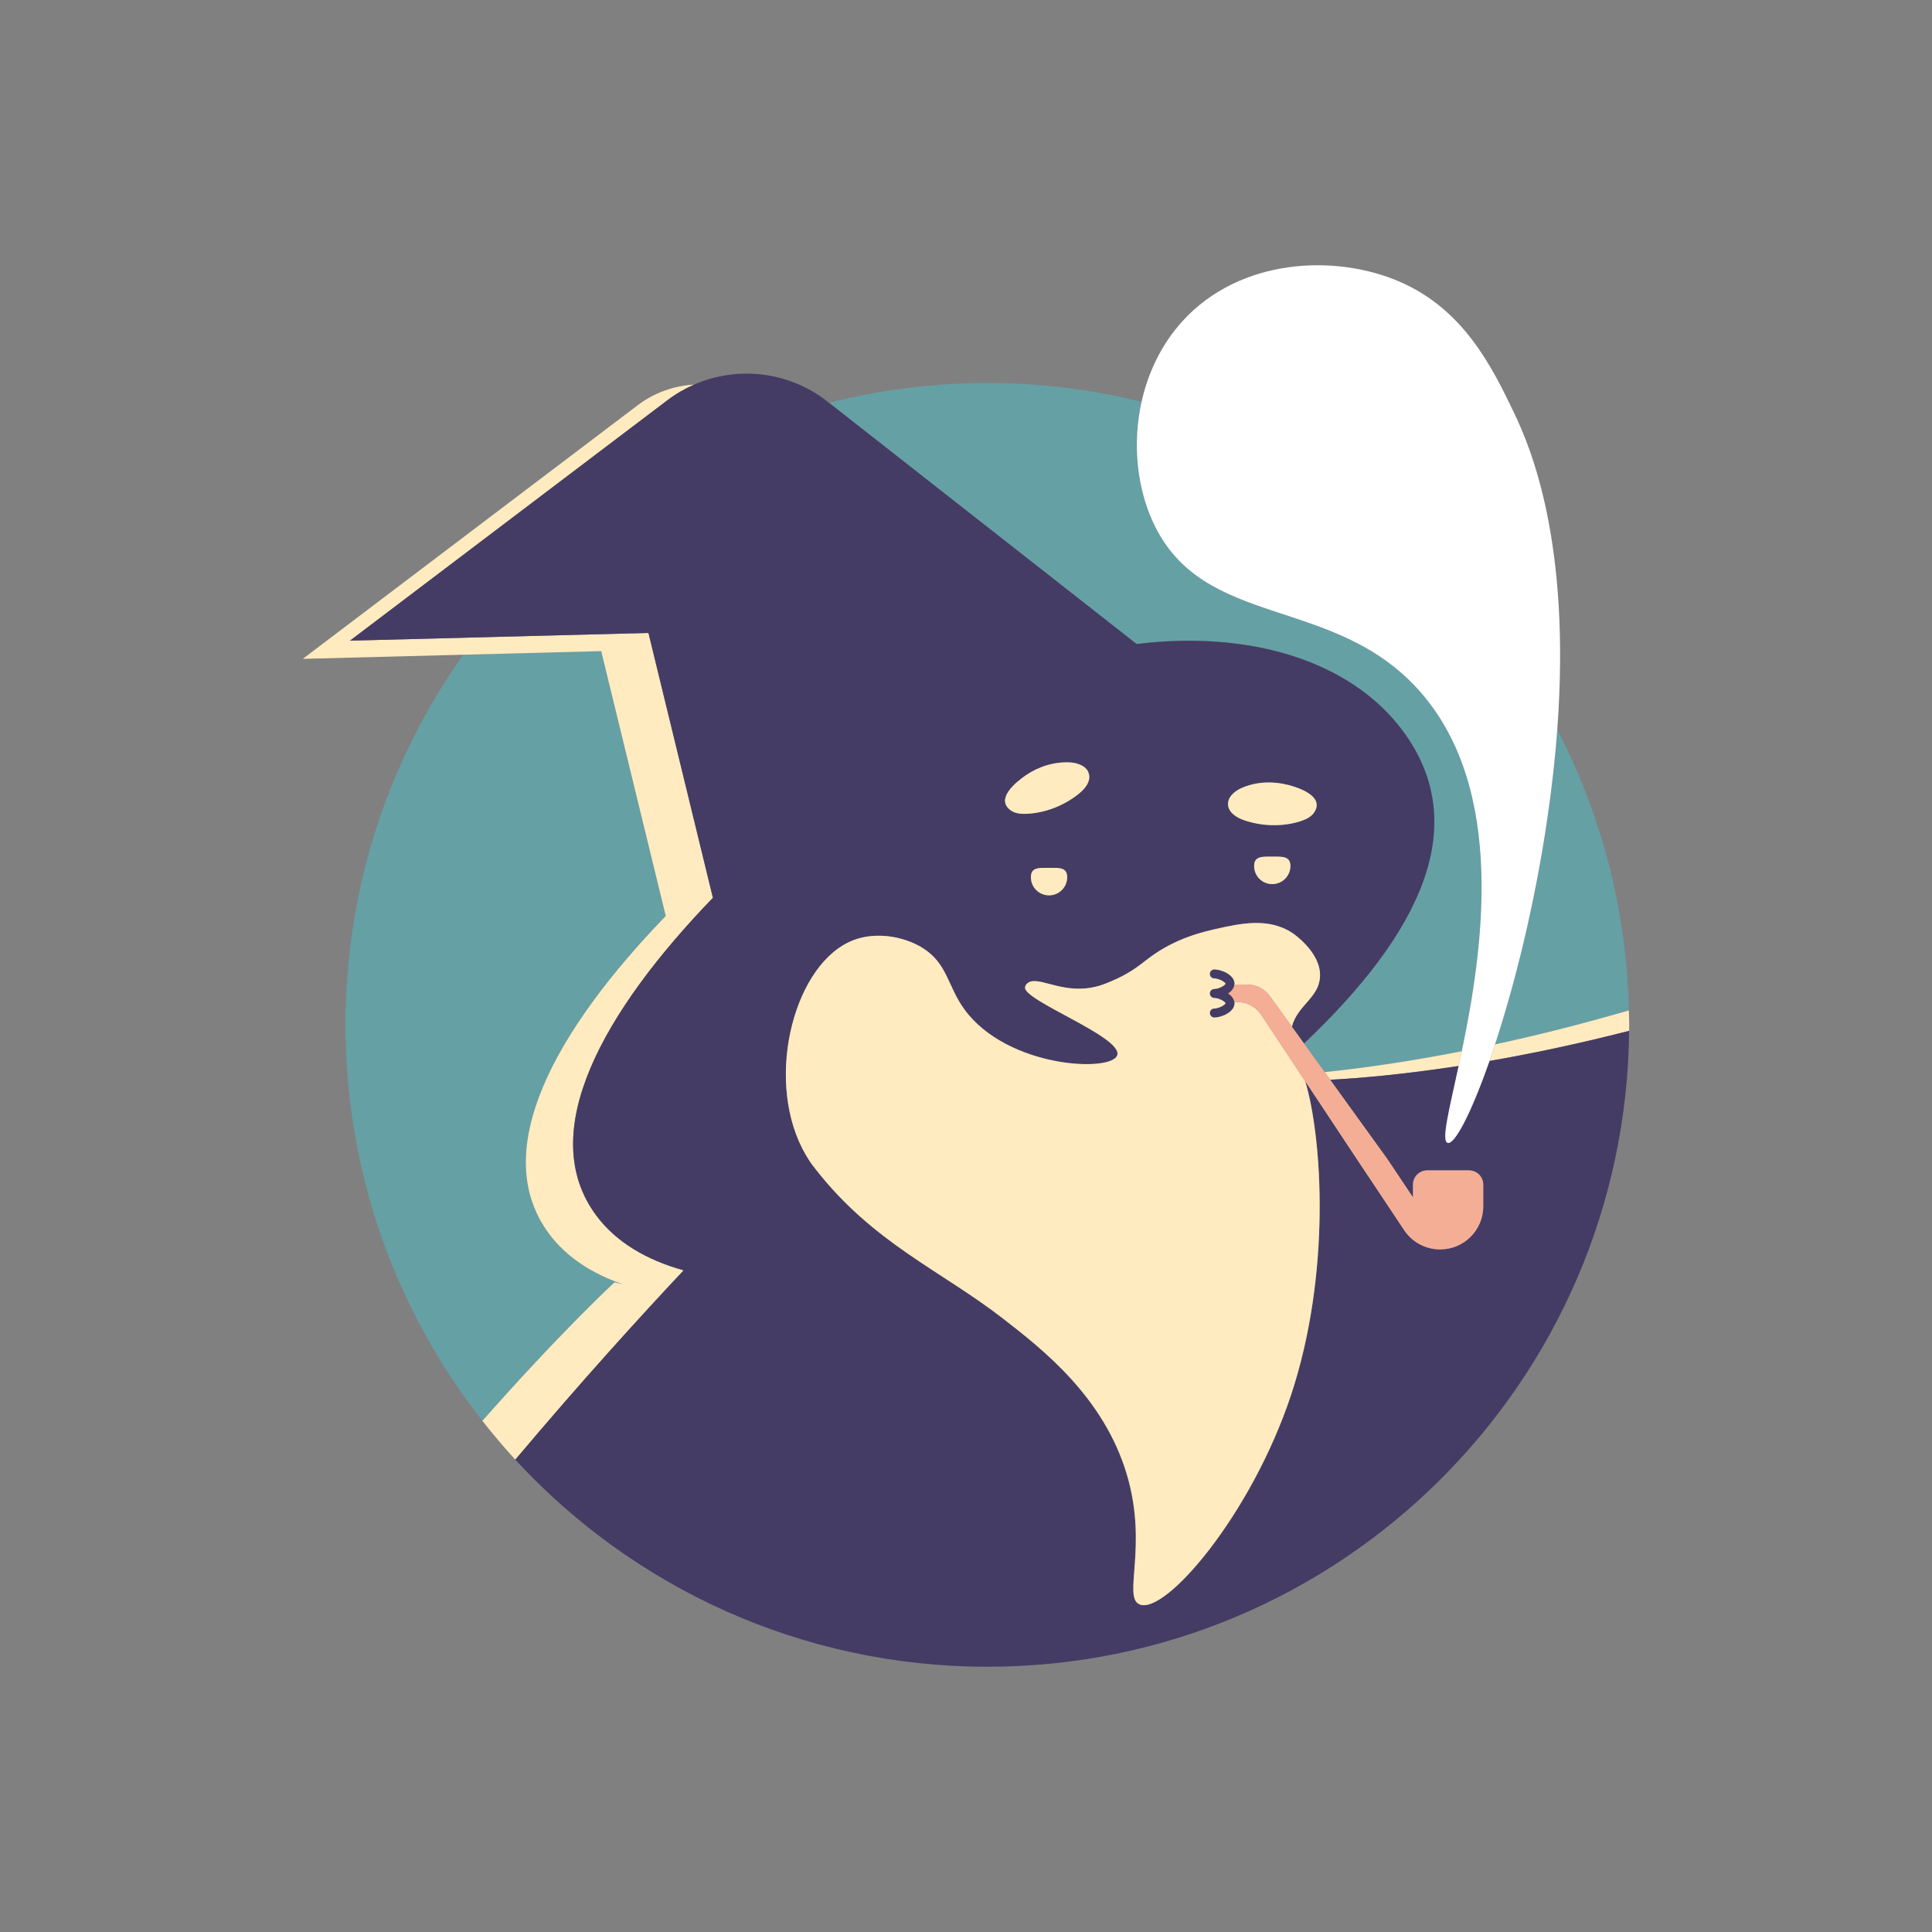
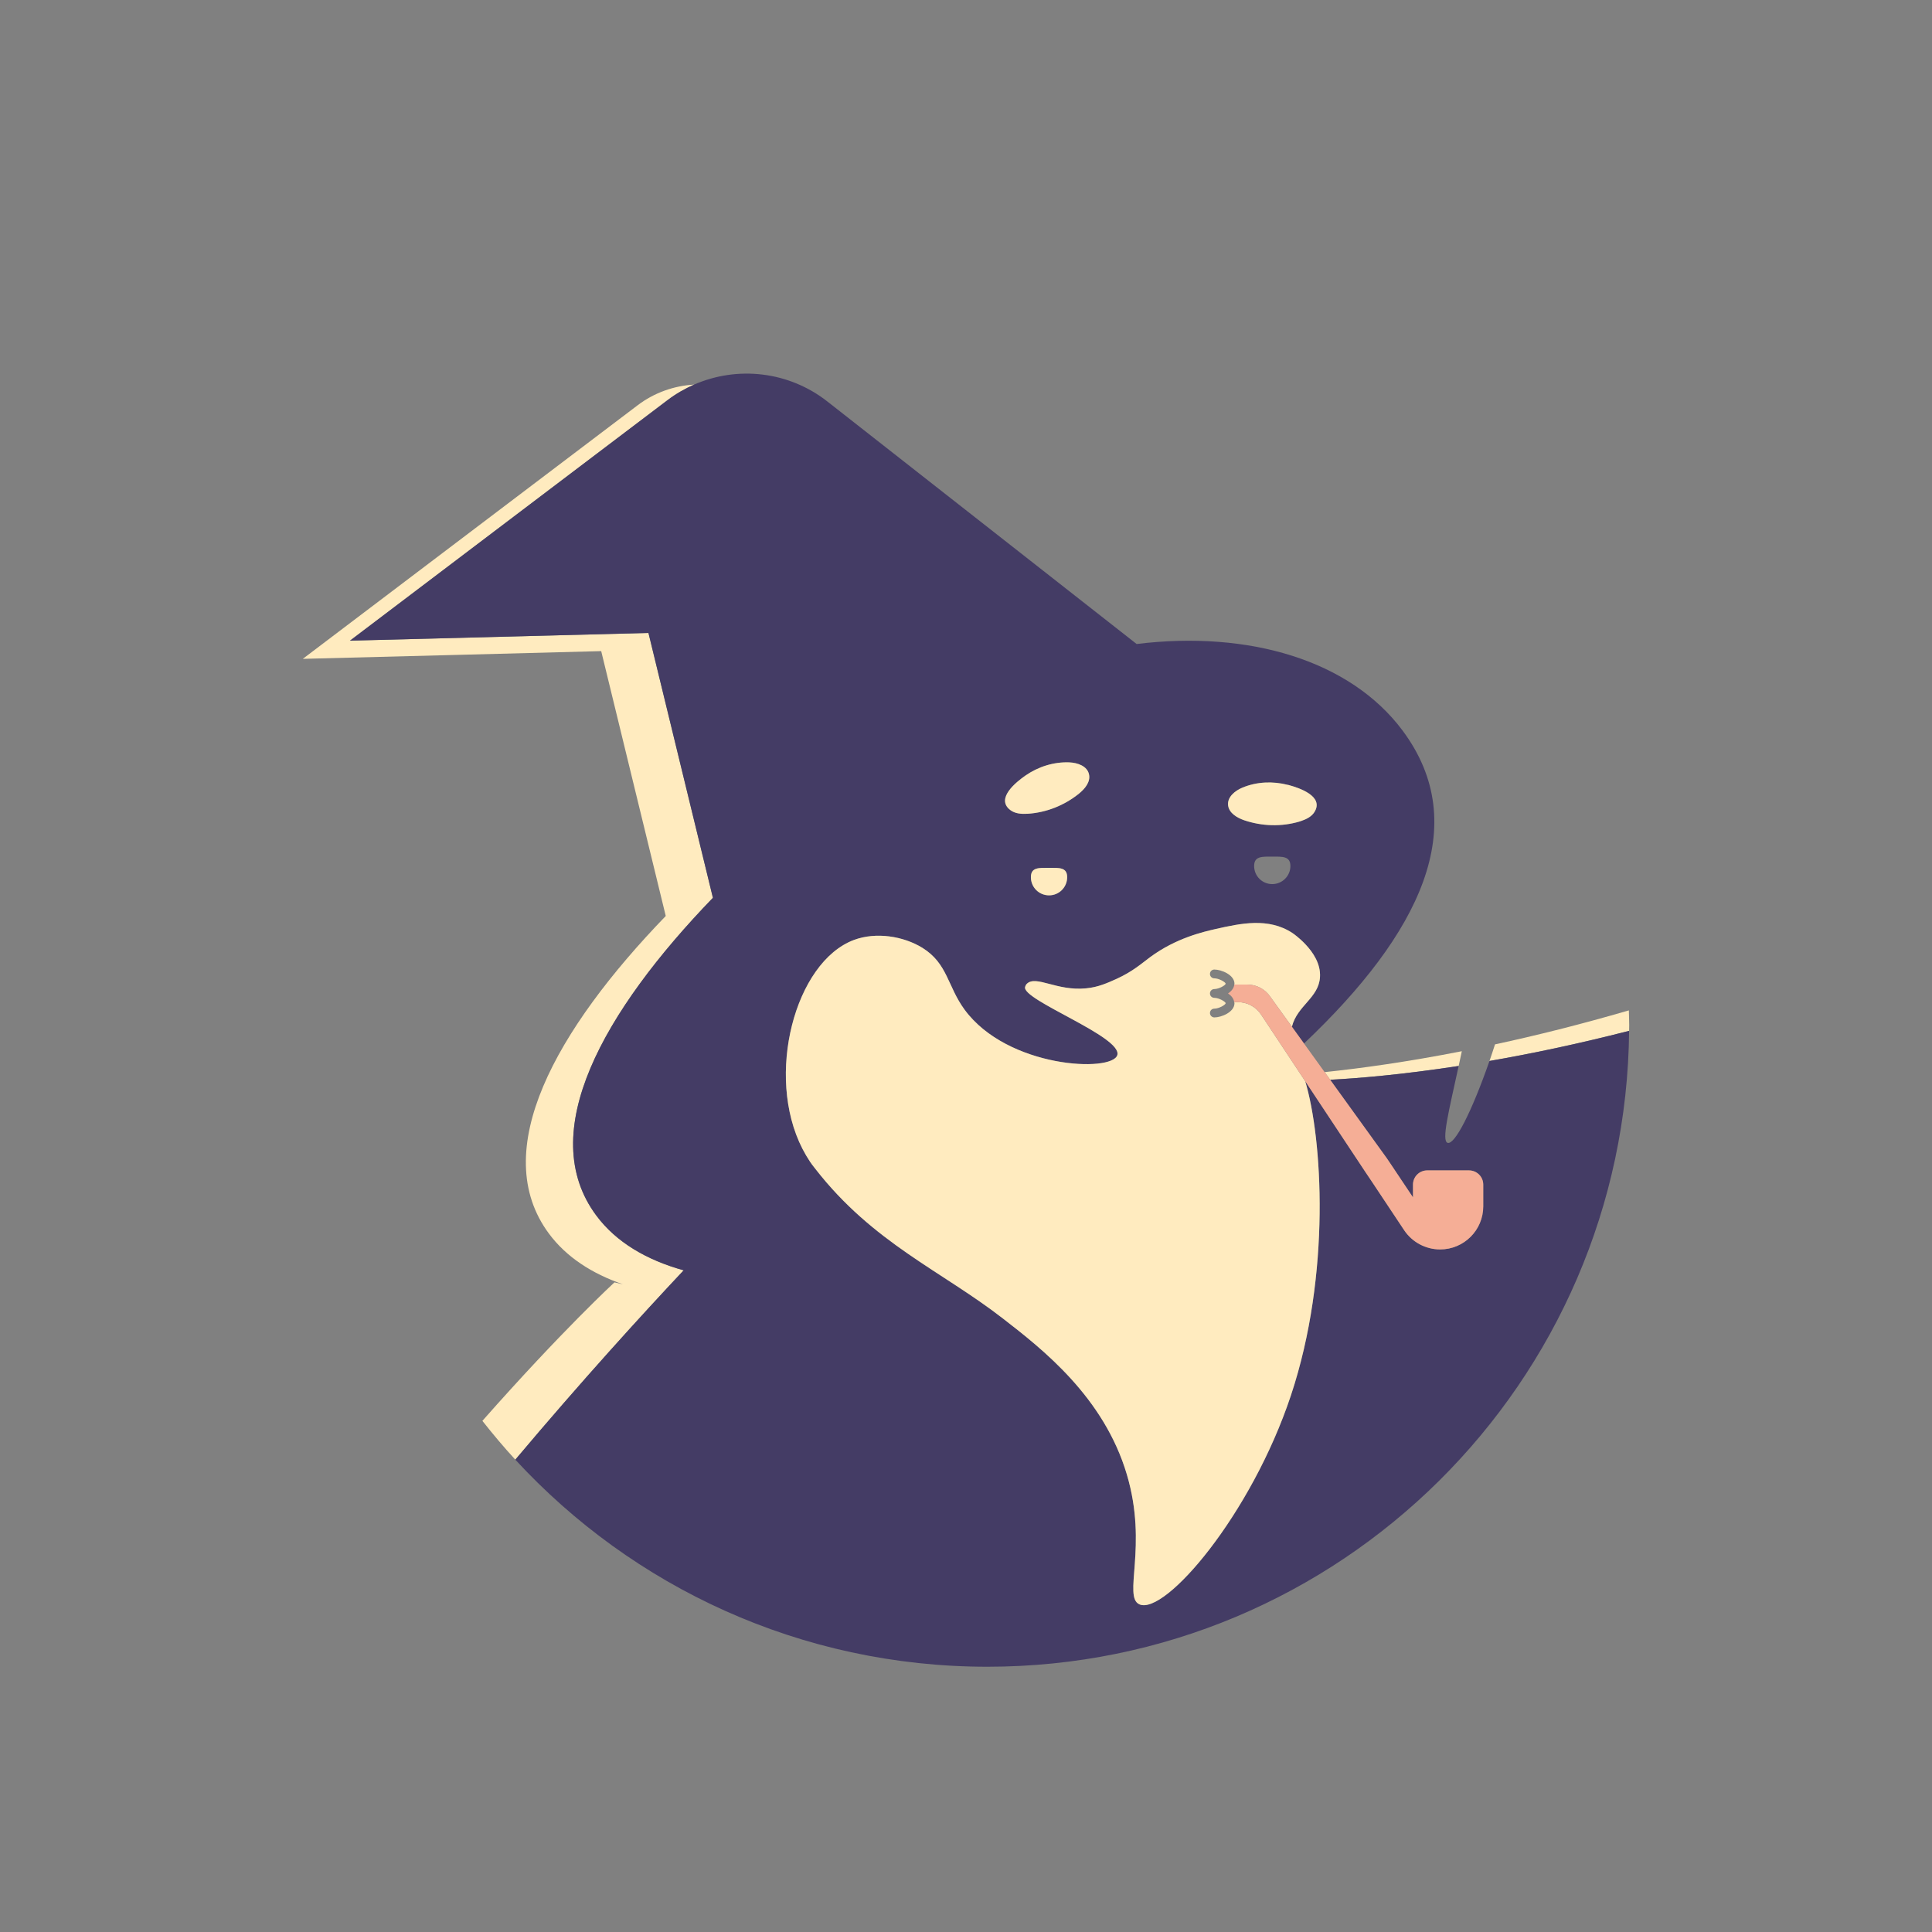
<svg xmlns="http://www.w3.org/2000/svg" id="Layer_1" viewBox="0 0 220 220">
  <rect x="0" y="0" width="220" height="220" fill="#808080" stroke="none" />
  <defs>
    <style>.cls-1{fill:#f5ae96;}.cls-1,.cls-2,.cls-3,.cls-4,.cls-5{stroke-width:0px;}.cls-2{fill:#ffebbf;}.cls-3{fill:#65a0a5;}.cls-4{fill:#fff;}.cls-5{fill:#443c65;}</style>
  </defs>
-   <path class="cls-3" d="M170.245,118.925c4.653-1.004,9.747-2.268,15.238-3.875-.257-11.509-3.168-22.358-8.156-31.964-.234,3.156-.6,6.537-1.134,10.166-1.467,9.981-3.769,19.03-5.948,25.672Z" />
-   <path class="cls-3" d="M39.347,116.707c0,17.018,5.833,32.664,15.585,45.086,9.145-10.36,15.033-15.77,15.033-15.77l.96.223c-3.539-1.224-6.432-3.11-8.397-5.746-7.03-9.427.795-23.264,13.278-36.193l-7.344-30.161-15.718.408c-8.429,11.914-13.398,26.448-13.398,42.153Z" />
-   <path class="cls-3" d="M166.46,119.704c-6.22,1.22-11.5,1.95-15.62,2.38l-2.35-3.26c13.2-12.5,19.26-24.85,11.22-35.64-5.96-7.99-17.48-11.42-30.28-9.85l-35.03-27.47c5.77-1.46,11.81-2.25,18.04-2.25,6.05,0,11.93.75,17.55,2.14-1.04,4.72-.54,9.7,1.31,13.72,5.71,12.34,20.65,8.14,30.45,19.33,9.82,11.22,7.09,29.45,4.71,40.9Z" />
+   <path class="cls-3" d="M170.245,118.925Z" />
  <path class="cls-2" d="M185.52,116.704c0,.23-.01.46-.01.68-5.89,1.51-11.22,2.62-15.9,3.43.21-.6.42-1.24.63-1.89,4.66-1,9.75-2.27,15.24-3.87.01.55.04,1.1.04,1.65Z" />
  <path class="cls-2" d="M166.46,119.704c-.13.58-.25,1.14-.36,1.68-6.58,1.01-11.58,1.41-14.63,1.57l-.63-.87c4.12-.43,9.4-1.16,15.62-2.38Z" />
  <path class="cls-2" d="M77.85,144.654c-4.71,5.01-11.56,12.52-19.17,21.56-1.31-1.42-2.55-2.9-3.75-4.42,9.15-10.36,15.04-15.77,15.04-15.77l.96.22c-3.54-1.22-6.44-3.11-8.4-5.74-7.03-9.43.79-23.27,13.28-36.2l-7.35-30.16-15.71.41-18.27.47,38.12-28.87c1.91-1.45,4.16-2.23,6.44-2.36-1.06.47-2.08,1.05-3.04,1.78l-36.15,27.38,33.99-.88,7.34,30.16c-12.48,12.93-20.3,26.76-13.27,36.19,2.24,3.01,5.69,5.05,9.94,6.23Z" />
  <path class="cls-5" d="M169.61,120.814c-2.08,5.95-3.95,9.51-4.75,9.33-.76-.18.12-3.61,1.24-8.76-6.58,1.01-11.58,1.41-14.63,1.57l6.45,8.94.56.83,2.42,3.62v-1.45c0-.9.73-1.62,1.62-1.62h4.75c.9,0,1.63.72,1.63,1.62v2.47c0,2.72-2.2,4.91-4.91,4.91-1.64,0-3.18-.82-4.09-2.18l-3.83-5.76-.56-.83-6.88-10.38c1.93,6.43,2.98,21.9-1.63,35.77-4.54,13.64-14.34,25.04-17.24,23.8-1.94-.83.99-6.58-1.44-14.78-2.62-8.84-9.62-14.29-14.11-17.77-6.96-5.41-14.79-8.59-21.36-17.04-.33-.41-.47-.61-.6-.8-.32-.48-.61-.98-.88-1.5-4.27-8.34-.84-21.26,5.87-23.77,2.53-.94,5.64-.43,7.8.9,2.89,1.8,2.84,4.37,4.8,7.04,4.9,6.67,16.8,7.17,17.39,5.17.61-2.08-10.89-6.27-10.5-7.75.04-.16.11-.29.21-.38,1.06-.99,3.39.86,6.73.53,1.39-.13,2.43-.61,3.5-1.09,1.83-.84,2.81-1.73,3.78-2.45,2.97-2.2,6.1-2.9,7.49-3.22,2.81-.63,6-1.34,8.73.46.09.06.77.53,1.47,1.27.86.91,1.76,2.22,1.67,3.74-.14,2.38-2.58,3.23-3.2,5.66l1.38,1.91c13.2-12.5,19.26-24.85,11.22-35.64-5.96-7.99-17.48-11.42-30.28-9.85l-35.03-27.47-.18-.14c-4.39-3.45-10.24-4.09-15.18-1.93-1.06.47-2.08,1.05-3.04,1.78l-36.15,27.38,33.99-.88,7.34,30.16c-12.48,12.93-20.3,26.76-13.27,36.19,2.24,3.01,5.69,5.05,9.94,6.23-4.71,5.01-11.56,12.52-19.17,21.56,13.36,14.49,32.49,23.58,53.76,23.58,40.13,0,72.7-32.36,73.07-72.41-5.89,1.51-11.22,2.62-15.9,3.43ZM119.46,101.954c-1.15,0-2.07-.92-2.07-2.07,0-1.14.92-1.06,2.07-1.06,1.14,0,2.06-.08,2.06,1.06,0,1.15-.92,2.07-2.06,2.07ZM122.86,90.374c-1.67,1.35-3.74,2.16-5.84,2.29-.69.04-1.44,0-2-.44-1.67-1.32.73-3.2,1.75-3.91,1.47-1.02,3.24-1.57,5-1.5.94.04,2.05.42,2.24,1.38.18.85-.48,1.64-1.15,2.18ZM144.87,100.674c-1.14,0-2.06-.92-2.06-2.06s.92-1.07,2.06-1.07c1.14,0,2.07-.07,2.07,1.07s-.93,2.06-2.07,2.06ZM146.71,89.384c1.19.32,4.09,1.27,2.97,3.08-.32.52-.9.81-1.48,1.01-.08.03-.16.06-.24.08-2.03.6-4.24.54-6.28-.15-.81-.28-1.7-.8-1.83-1.66-.14-.97.78-1.71,1.64-2.06,1.61-.67,3.44-.75,5.15-.31.02,0,.05.01.07.01Z" />
  <path class="cls-2" d="M148.63,123.124c1.93,6.43,2.98,21.9-1.63,35.77-4.54,13.64-14.34,25.04-17.24,23.8-1.94-.83.99-6.58-1.44-14.78-2.62-8.84-9.62-14.29-14.11-17.77-6.96-5.41-14.79-8.59-21.36-17.04-.33-.41-.47-.61-.6-.8-.32-.48-.61-.98-.88-1.5-4.27-8.34-.84-21.26,5.87-23.77,2.53-.94,5.64-.43,7.8.9,2.89,1.8,2.84,4.37,4.8,7.04,4.9,6.67,16.8,7.17,17.39,5.17.61-2.08-10.89-6.27-10.5-7.75.04-.16.11-.29.21-.38,1.06-.99,3.39.86,6.73.53,1.39-.13,2.43-.61,3.5-1.09,1.83-.84,2.81-1.73,3.78-2.45,2.97-2.2,6.1-2.9,7.49-3.22,2.81-.63,6-1.34,8.73.46.09.06.77.53,1.47,1.27.86.91,1.76,2.22,1.67,3.74-.14,2.38-2.58,3.23-3.2,5.66l-2.45-3.4c-.59-.88-1.57-1.4-2.63-1.4h-1.48c0-.04.02-.07.02-.1,0-1-1.48-1.61-2.29-1.61-.28,0-.5.22-.5.5,0,.28.22.5.5.5.52,0,1.26.42,1.29.61-.03.19-.77.61-1.29.61-.28,0-.5.23-.5.5,0,.28.22.5.5.5.52,0,1.26.43,1.29.61-.03.2-.77.62-1.29.62-.28,0-.5.22-.5.5,0,.27.22.5.5.5.81,0,2.29-.61,2.29-1.61,0-.05-.02-.09-.03-.13h.42c1.06,0,2.04.52,2.63,1.4l5.04,7.61Z" />
-   <path class="cls-4" d="M177.33,83.084c-.24,3.16-.6,6.54-1.14,10.17-1.46,9.98-3.77,19.03-5.95,25.67-.21.65-.42,1.29-.63,1.89-2.08,5.95-3.95,9.51-4.75,9.33-.76-.18.12-3.61,1.24-8.76.11-.54.229-1.1.36-1.68,2.38-11.45,5.11-29.68-4.71-40.9-9.8-11.19-24.74-6.99-30.45-19.33-1.85-4.02-2.35-9-1.31-13.72.75-3.34,2.26-6.54,4.65-9.17,6.57-7.23,17.5-7.71,24.89-4.44,7.16,3.17,10.36,9.6,12.89,14.89,1.91,4,6.48,14.79,4.91,36.05Z" />
  <path class="cls-1" d="M168.9,134.894v2.47c0,2.72-2.2,4.91-4.91,4.91-1.64,0-3.18-.82-4.09-2.18l-3.83-5.76-.56-.83-6.88-10.38-5.04-7.61c-.59-.88-1.57-1.4-2.63-1.4h-.42c-.05-.4-.33-.74-.7-.99.38-.25.67-.6.71-1.01h1.48c1.06,0,2.04.52,2.63,1.4l2.45,3.4,1.38,1.91,2.35,3.26.63.87,6.45,8.94.56.83,2.42,3.62v-1.45c0-.9.73-1.62,1.62-1.62h4.75c.9,0,1.63.72,1.63,1.62Z" />
  <path class="cls-2" d="M121.52,99.884c0,1.15-.92,2.07-2.06,2.07-1.15,0-2.07-.92-2.07-2.07,0-1.14.92-1.06,2.07-1.06,1.14,0,2.06-.08,2.06,1.06Z" />
-   <path class="cls-2" d="M146.94,98.614c0,1.14-.93,2.06-2.07,2.06-1.14,0-2.06-.92-2.06-2.06s.92-1.07,2.06-1.07c1.14,0,2.07-.07,2.07,1.07Z" />
  <path class="cls-2" d="M122.86,90.374c-1.67,1.35-3.74,2.16-5.84,2.29-.69.04-1.44,0-2-.44-1.67-1.32.73-3.2,1.75-3.91,1.47-1.02,3.24-1.57,5-1.5.94.04,2.05.42,2.24,1.38.18.85-.48,1.64-1.15,2.18Z" />
  <path class="cls-2" d="M149.68,92.464c-.32.52-.9.81-1.48,1.01-.08.03-.16.06-.24.08-2.03.6-4.24.54-6.28-.15-.81-.28-1.7-.8-1.83-1.66-.14-.97.78-1.71,1.64-2.06,1.61-.67,3.44-.75,5.15-.31.02,0,.05.01.07.01,1.19.32,4.09,1.27,2.97,3.08Z" />
-   <path class="cls-5" d="M138.28,110.405c-.276,0-.5.224-.5.5s.224.5.5.5c.518,0,1.261.42,1.285.61-.024.192-.768.613-1.285.613-.276,0-.5.224-.5.5s.224.5.5.5c.517,0,1.26.421,1.285.61-.024.192-.768.613-1.285.613-.276,0-.5.224-.5.5s.224.5.5.5c.806,0,2.285-.612,2.285-1.612,0-.045-.016-.086-.021-.129-.054-.4-.333-.736-.708-.982.386-.255.673-.602.713-1.018.003-.032.016-.062.016-.095,0-1-1.479-1.611-2.285-1.611Z" />
</svg>